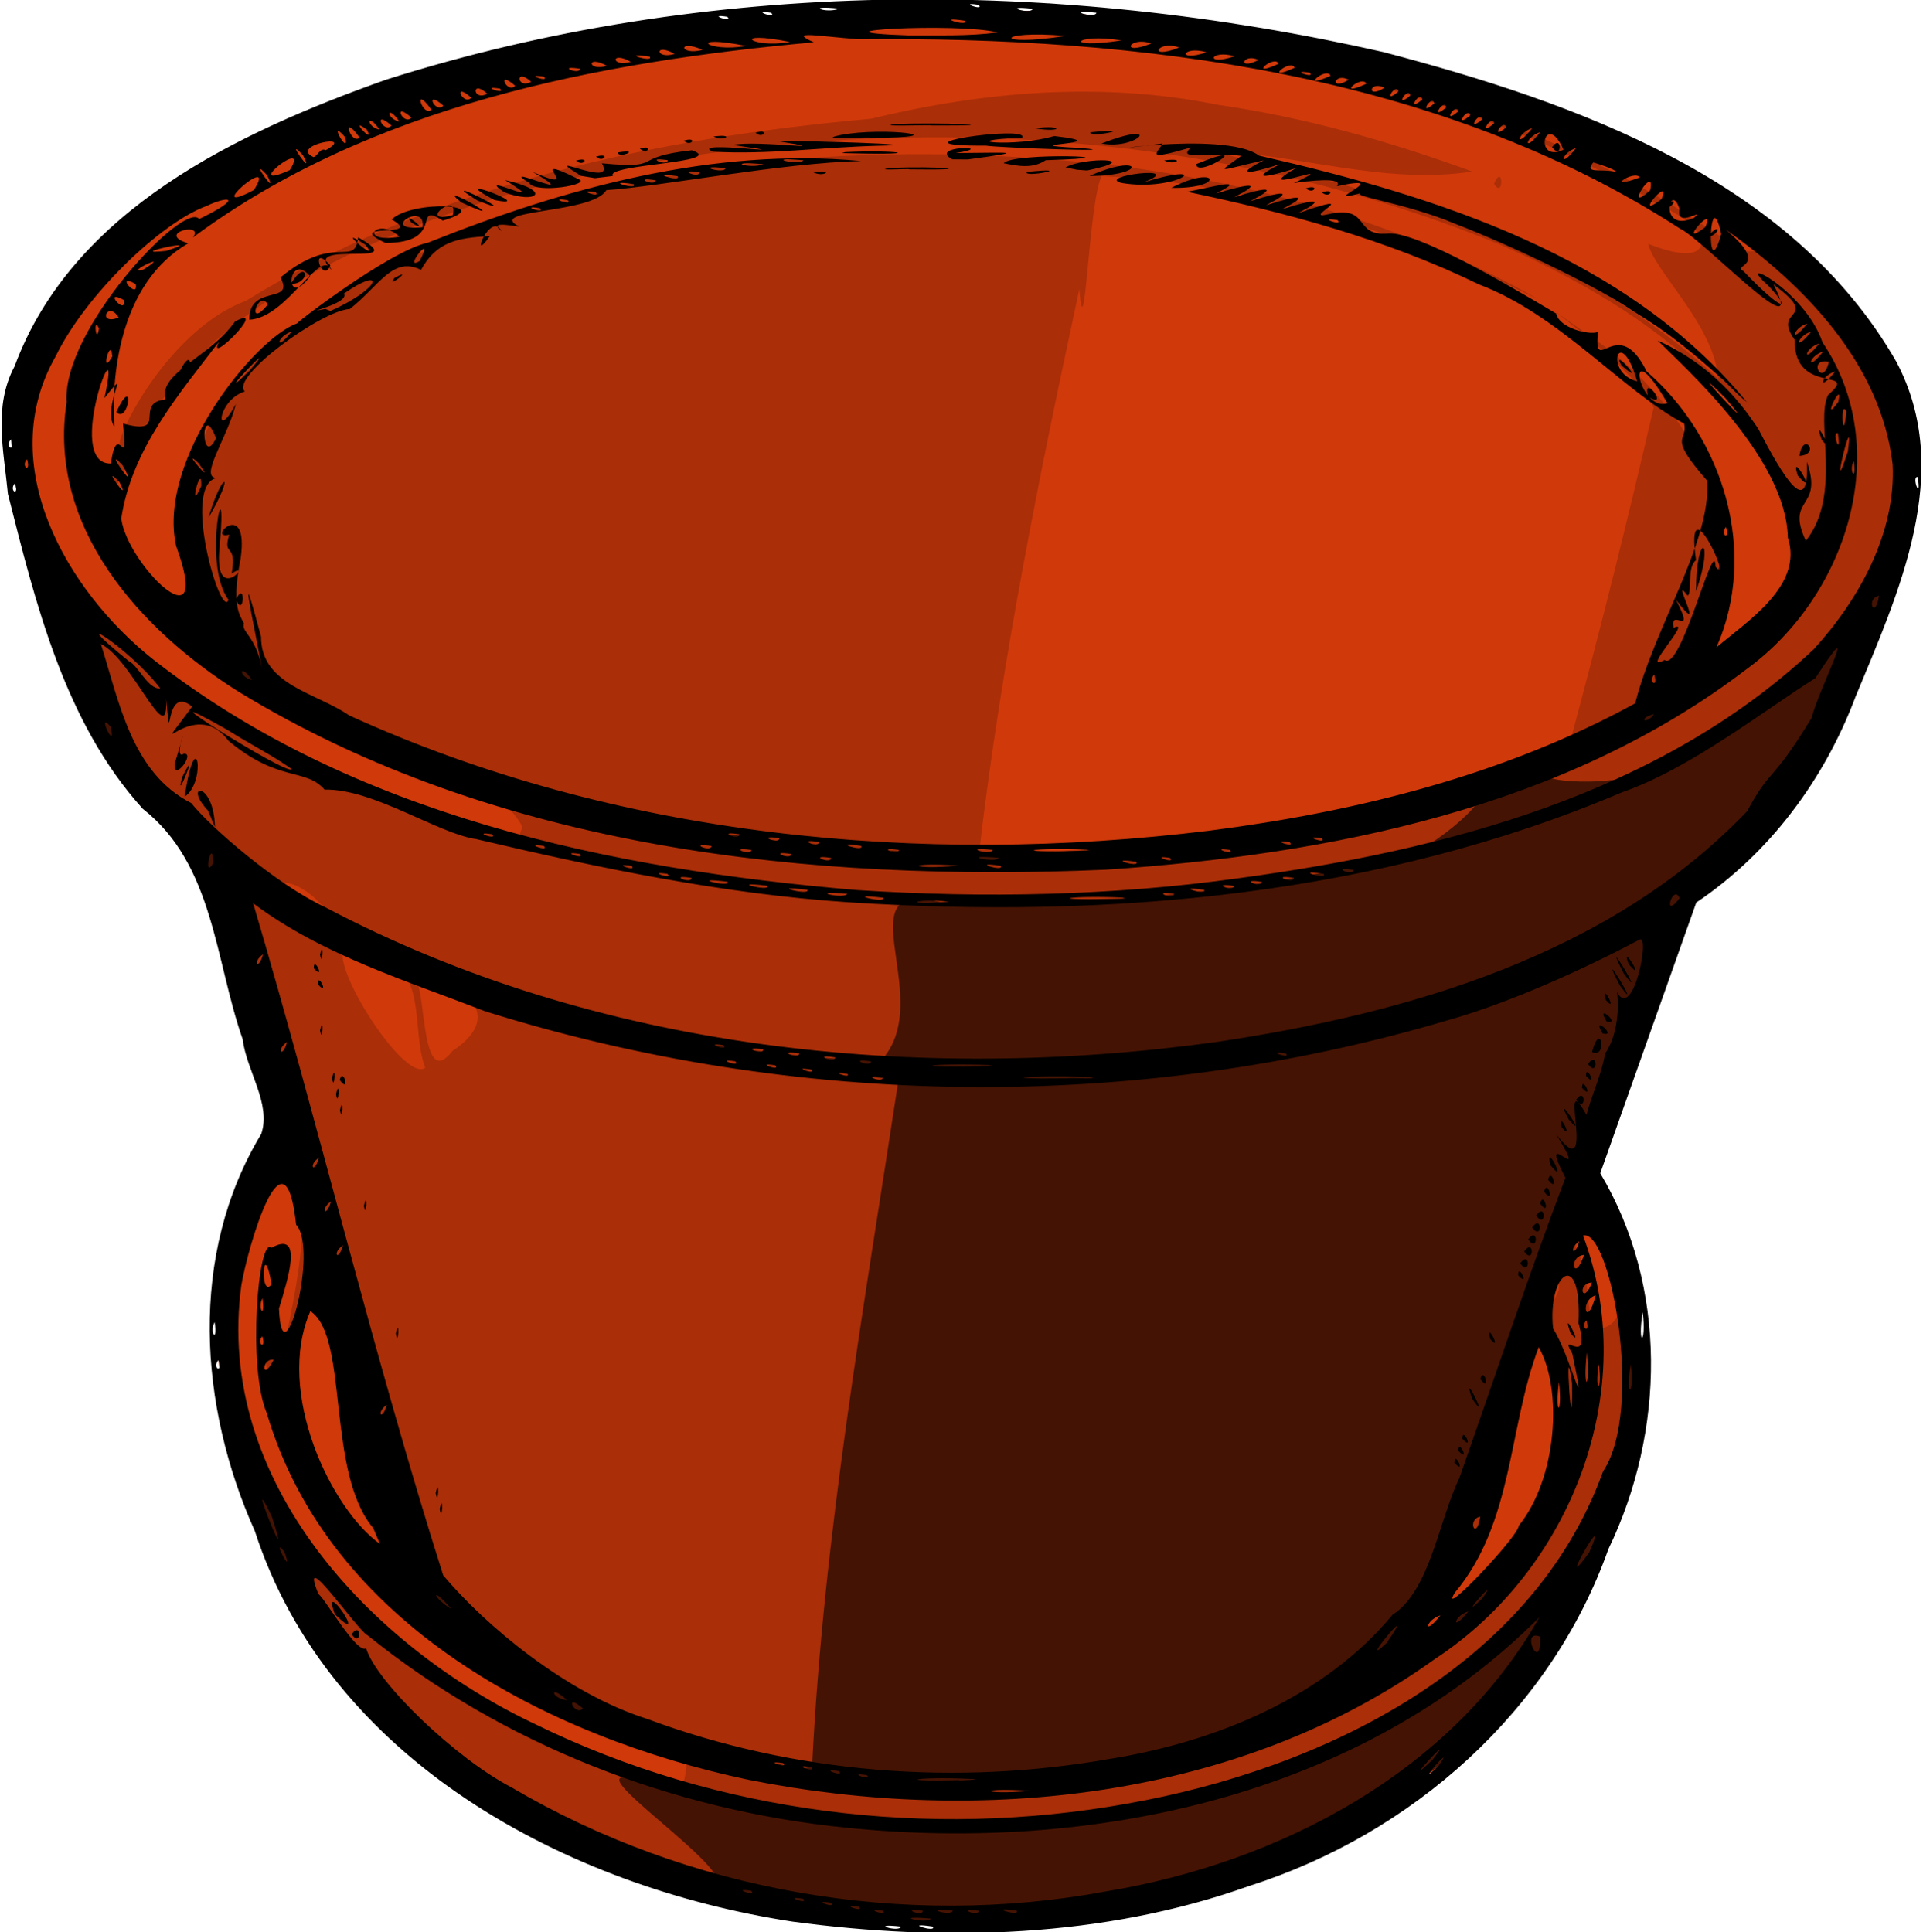
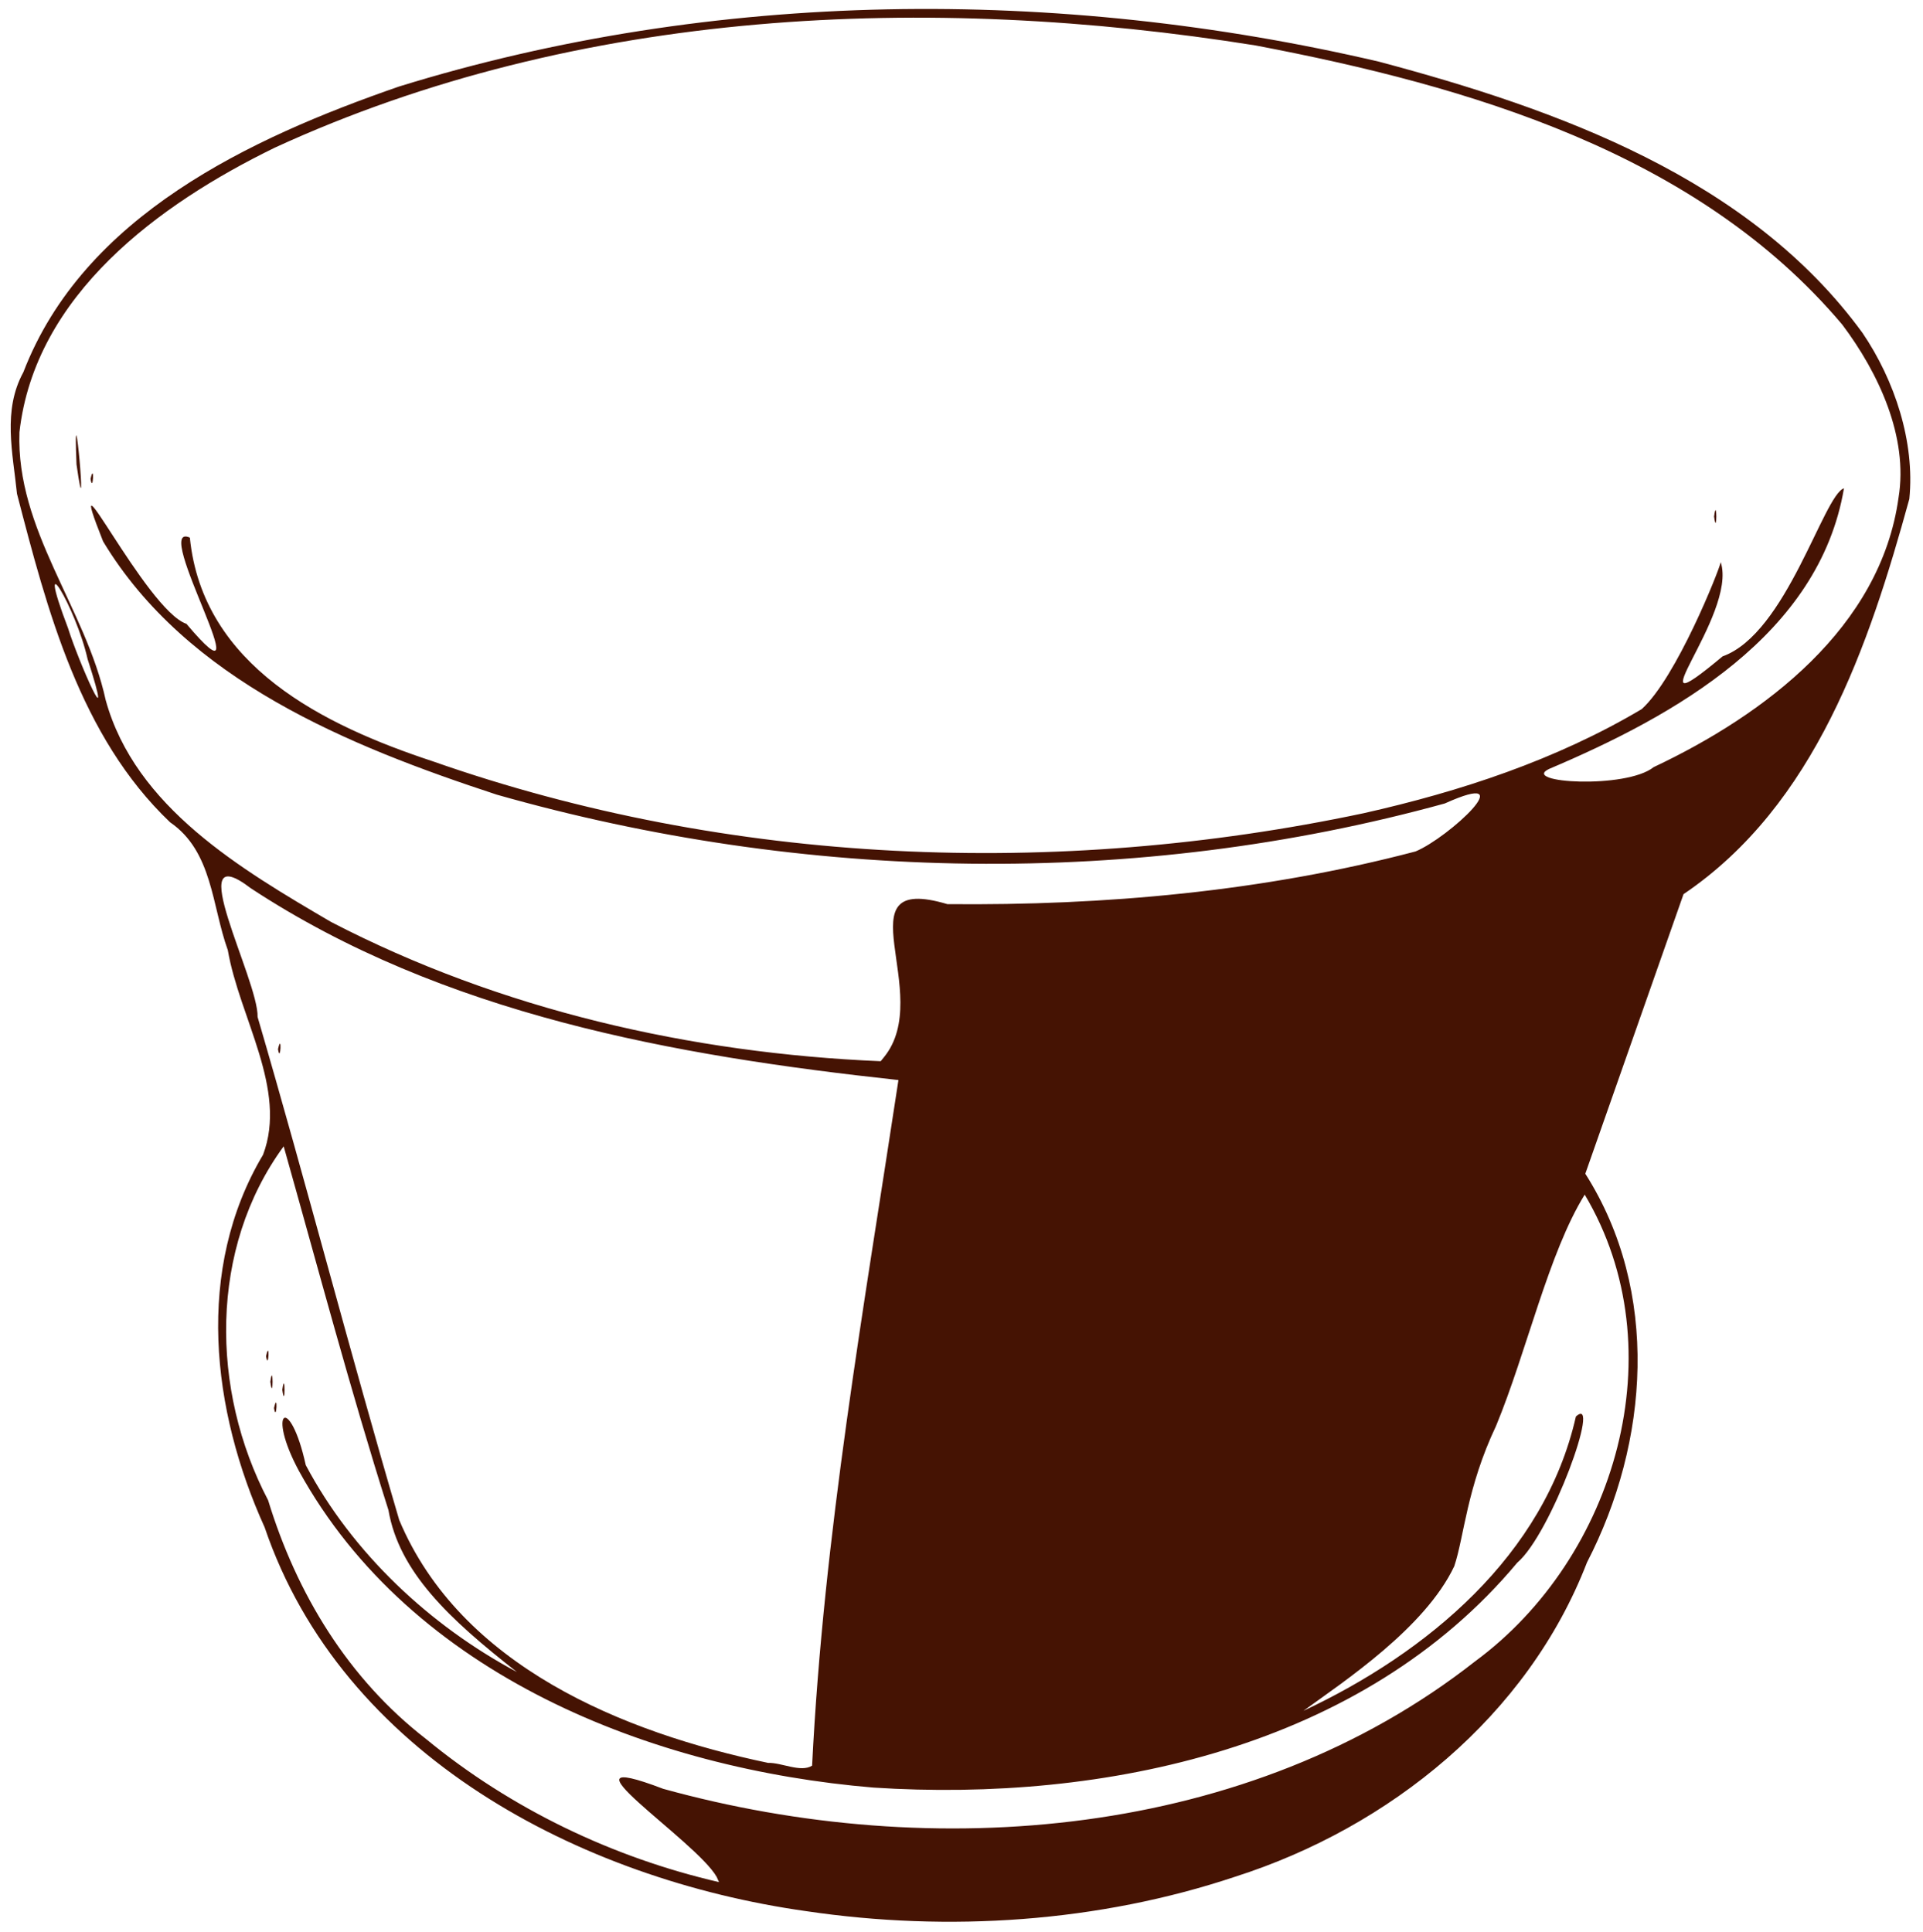
<svg xmlns="http://www.w3.org/2000/svg" viewBox="0 0 482.17 484.53">
-   <path d="M202.043 479.526c-57.787-8.1-118.61-41.125-137.14-99.846-13.996-29.959-14.588-66.165 3.343-94.682-3.134-24.364-12.54-47.933-18.581-71.896-15.51-13.891-28.03-30.774-33.78-51.107-10.151-26.265-21.46-58.309-2.927-83.754 29.939-41.15 81.827-57.087 129.37-67.542 69.32-12.688 141.84-11.599 210.17 6.307 42.497 12.209 87.768 29.62 114.69 66.593 7.99 11.684 13.142 26.86 11.687 40.912-10.138 35.707-22.297 75.164-54.02 97.685-6.918 7.23-7.474 18.955-11.82 28.003l-15.636 44.397c19.345 29.139 16.043 67.18.557 97.19-15.061 38.43-49.113 66.68-88.067 78.755-34.309 11.615-72.098 14.106-107.85 8.987z" fill="#d0390a" />
-   <path d="M202.043 479.526c-57.787-8.1-118.61-41.125-137.14-99.846-13.996-29.959-14.588-66.165 3.343-94.682-3.134-24.364-12.54-47.933-18.581-71.896-15.51-13.891-28.03-30.774-33.78-51.107-10.151-26.265-21.46-58.309-2.927-83.754 29.939-41.15 81.827-57.087 129.37-67.542 69.32-12.688 141.84-11.599 210.17 6.307 42.497 12.209 87.768 29.62 114.69 66.593 7.99 11.684 13.142 26.86 11.687 40.912-10.138 35.707-22.297 75.164-54.02 97.685-6.918 7.23-7.474 18.955-11.82 28.003l-15.636 44.397c19.345 29.139 16.043 67.18.557 97.19-15.061 38.43-49.113 66.68-88.067 78.755-34.309 11.615-72.098 14.106-107.85 8.987zm-30.151-39.064c-44.824-13.778-92.699-42.66-103.98-91.504-1.321-8.445-4.3-19.624 2.949-8.993 2.762-15.02 10.757-45.053-2.53-48.676-23.307 37.953-8.518 88.362 23.92 116.02 22.247 20.106 50.05 33.313 78.873 40.99.488-2.585 1.442-5.123.771-7.833zm163.73-16.49c-7.884 2.183-8.086 6.047 0 0zm14-8.248c23.547-15.78 48.294-41.574 40.936-72.497-.315-13.453-6.648-18.495-9.372-2.065-6.399 21.29-6.643 45.739-23.842 62.265-5.773 8.262-32.149 28.219-7.722 12.298zm-223.55.967c-15.188-8.39-35.638-37.619-33.39-45.918.216-8.84-9.085-43.825-15.292-51.597-9.657 23.05-5.062 50.448 13 68.099 9.654 11.182 24.997 24.531 35.682 29.415zm-37.371-52.584c1.014-4.551.643 3.854 0 0zm-1-6c1.014-4.551.643 3.854 0 0zm-.921-5.583c.75-5.529.75 5.528 0 0zm11.893 30.1c-10.127-18.542 8.13 19.668 0 0zm-28.142-32.35c-1.057-12.066-2.956-1.313.085 4.25l-.085-4.25zM404 332.01c11.053-9.312-15.605-48.573-8.525-17.581 4.365 3.641.438 23.353 8.525 17.58zm-13.17-8.455c.955-17.842-7.123 15.772 0 0zm2.625-9.588c-4.352-10.073 2.991 13.974 0 0zm-286.83-46.194c-3.683-9.563.9-26.093-12.908-27.56-21.132-14.93 6.375 32.364 12.908 27.56zm6.819-4.226c14.897-9.7-.002-18.916-9.076-17.637 2.44 3.741 1.35 27.71 9.076 17.637zm-23.82-30.04c-13.87-9.928 6.593 8.095 0 0zm-7-3.933c-7.907-12.158-22.065-9.577-3.515-.466.141-.234 3.593 2.703 3.515.466zm210.5-18.083c34.372-4.156 69.906-9.758 100.75-26.152 7.417-27.575 14.367-55.291 20.754-83.124-5.63-12.137-43.211-36.955-14.264-16.744 22.588 15.833 40.332 45.617 27.929 73.086-15.56 24.586 19.004-4.729 22.448-16.72-2.177-40.828-41.058-65.91-75.004-80.676-78.257-31.875-167.49-34.27-248.63-12.356-37.74 11.69-81.166 30.079-96.247 69.723-6.572 11.665-.587 22.748 9.001 30.823 5.323 6.208 21.832 21.326 9.895 3.708-14.203-30.435 8.055-63.106 34.134-78.313 58.481-34.869 129.85-40.747 196.3-33.172 36.711 4.776 73.197 14.985 105.44 33.447-34.054-16.704-71.588-29.142-109.41-30.864-3.22 6.147-4.223 45.896-5.583 28.348-10.001 46.365-19.436 93.027-25.011 140.18 15.7 2.065 31.791.153 47.5-1.193zm-162.12-4.11c-8.532-16.86-44.586-15.136-60.443-30.414-27.282-14.683-54.888-40.33-52.715-74.012 3.884 11.47 10.55 33.473 12.225 7.512 2.509-8.21 15.25-29 31.558-35.012 47.112-28.996 102.24-40.809 156.71-45.67 28.55-6.93 58.133-9.367 87.108-3.492 21.755 3.142 43.056 9.161 63.679 16.713-22.223 3.465-43.963-4.527-65.997-5.17 45.618 10.16 92.816 24.616 127.72 57.17-.982-13.383-15.984-26.94-17.597-33.883 17.779 7.23 16.88-3.89 2.601-9.717-28.08-18.234-60.596-27.802-92.817-35.644 40.612 7.076 80.091 22.916 113.53 47.183 18.829 1.364-21.998-18.208-28.104-21.994-71.097-33.46-152.36-41.503-229.89-33.39-54.784 7.186-113.25 20.695-153.83 60.795C4.472 87.423-1.394 120.1 14.986 143.475c25.89 37.773 71.21 55.43 113.77 66.974l1.365-.77.885-2.297zm243.62-161.32c2.37-5.486 2.428 4.151 0 0zm-63-32.095c-13.491-4.32 23.696 4.11 0 0zm-11.27-2.12c5.766-.767 2.446 1.428 0 0zm-7-1c5.766-.767 2.446 1.428 0 0zm-6.46-.948c3.682-1.134 1.838 1.741 0 0zm-264.64 109.95c-4.824-11.17 3.225 15.446 0 0z" fill="#aa2e08" />
  <path d="M202.123 479.256c-56.705-7.992-116.34-39.097-135.77-96.26-13.285-29.307-17.502-64.686-.39-93.43 6.19-16.399-5.932-34.35-8.839-51.296-4.03-11.15-3.812-24.756-14.478-32.069-22.599-21.525-30.802-53.195-38.389-82.384-1.044-10.289-3.653-20.868 1.597-30.47 15.101-39.24 56.857-58.706 94.14-71.631 79.197-24.508 165.27-25.059 245.75-6.255 44.773 11.93 92.953 29.202 121.25 68.015 8.093 11.91 13.18 27.382 11.75 41.644-10.113 36.74-23.567 76.753-56.62 99.109-8.21 23.367-16.418 46.735-24.626 70.102 18.754 29.483 16.025 67.315.424 97.47-14.884 38.519-49.476 66.43-88.175 78.806-34.337 11.47-71.9 13.947-107.62 8.648zm-22.398-8.542c-5.11-9.16-42.614-33.27-13.454-22.14 67.686 18.74 146.9 12.547 203.57-31.94 35.336-26.017 50.648-78.19 27.511-117.06-9.05 14.564-14.564 39.462-22.225 57.983-7.394 15.608-7.987 27.752-10.489 35.203-7.324 15.477-27.62 28.868-37.84 36.27 31.042-14.551 60.45-38.988 68.337-73.801 6.617-6.037-6.204 29.462-14.694 36.634-38.724 46.42-103.5 60.154-161.42 56.406-55.596-4.637-115.9-28.212-144.03-79.345-8.303-15.346-2.318-19.652 1.677-1.524 11.704 22.08 31.102 40.218 52.945 51.89-17.122-13.415-29.546-25.121-32.218-40.618-9.56-30.142-17.675-60.782-26.265-91.214-18.734 25.584-18.361 61.185-3.902 88.759 7.135 23.4 20.067 44.772 39.638 59.897 21.187 17.458 46.828 29.728 73.412 35.858l-.56-1.263zm-111.02-117.61c1.014-4.552.643 3.854 0 0zm2.079-4.583c.75-5.529.75 5.528 0 0zm-3-2c.75-5.529.75 5.528 0 0zm-1.079-6.417c1.014-4.552.643 3.854 0 0zm136.92 102.67c2.873-57.777 12.994-114.87 21.65-171.93-56.236-6.086-114.23-16.444-162.36-48.08-17.743-13.568 1.927 22.98 1.674 32.256 12.263 41.92 23.208 84.323 35.51 126.15 15.407 36.615 56.108 53.292 92.52 60.91 3.27-.124 8.185 2.49 11.004.692zm-133.92-179.67c1.014-4.552.643 3.854 0 0zm151.92 2.03c12.994-15.86-11.322-46.503 15.921-38.404 39.433.391 79.209-3.159 117.39-13.216 8.296-3.43 27.276-21.03 7.339-12.03-77.334 21.317-160.75 19.69-237.75-2.218-37.054-12.181-77.693-28.656-98.681-63.513-10.958-27.66 10.749 17.254 20.899 20.686 20.725 24.54-9.273-26.078.862-21.624 3.213 32.232 33.653 47.102 60.888 56.09 74.466 26.15 156.44 29.333 233.41 13.03 24.306-5.466 48.242-13.357 69.723-26.101 8.676-7.796 19.411-34.777 19.83-36.858 4.308 13.383-23.682 43.808.47 23.618 16.016-5.72 25.272-40.367 30.427-42.15-6.208 36.793-42.48 57.043-73.923 70.376-7.394 3.498 19.278 5.115 26.201-.443 27.845-13.14 56.89-34.98 61.402-67.55 2.517-15.242-5.014-31.33-14.112-43.428-36.365-43.133-93.675-59.82-147.12-70.006-81.96-13.073-169.59-9.44-245.91 25.642C39.88 51.185 8.742 73.924 4.875 108.39c-.87 24.483 16.576 43.98 21.636 67.208 7.436 26.854 33.902 42.352 56.49 55.595 42.43 22.019 90.263 32.938 137.82 34.928l.804-.985zm208.16-135.61c.75-5.529.75 5.528 0 0zm-410.6-13.062c-1.028-24.225 3.059 21.483 0 0zm3.516 3.646c1.015-4.552.644 3.854 0 0zm-.737 45.167c-2.92-12.995-13.572-30.57-4.902-7.74 2.6 8.318 12.068 29.935 4.902 7.74z" fill="#451303" />
-   <path d="M198.663 481.877c-56.598-8.664-116.11-40.424-134.76-97.92-14.065-31.391-16.674-69.334 1.598-99.594 2.57-7.565-3.715-15.892-4.656-23.76-6.981-19.873-7.23-43.809-25.037-57.774-19.612-21.676-26.844-51.362-33.828-78.974-1.025-10.803-3.727-21.903 1.675-31.996 14.522-39.235 56.086-58.727 93.131-71.876 80.512-25.591 168.16-25.562 250.14-6.915 48.306 12.7 102.27 31.83 128.54 77.604 14.676 27.618.57 57.922-10.23 84.097-7.798 20.704-21.502 39.18-39.914 51.56l-24.079 67.888c16.978 28.472 16.262 64.793 2.038 94.248-14.438 40.71-49.268 71.461-90.024 84.463-36.546 13.048-76.475 14.095-114.59 8.95zm27.25 1.261c-8.575-.972-.368 1.61 0 0zm7.981-.004c-8.222-1.24 1.163 1.717 0 0zm-.481-2.012c-10.932-.941-.637 1.53 0 0zm-12.062-1.977c-5.59-.864 1.72 1.714 0 0zm10.062.02c-6.223-.992-.078 1.73 0 0zm7.5-.027c-8.575-.972-.368 1.61 0 0zm6.5.027c-6.223-.992-.078 1.73 0 0zm9.481-.03c-8.222-1.24 1.163 1.716 0 0zm-39.543-.99c-5.59-.864 1.72 1.714 0 0zm-7-1c-5.59-.864 1.72 1.714 0 0zm69.015-2.852c43.222-7.146 86.523-29.74 108.64-68.76-44.797 44.958-112.26 59.103-173.76 52.802-43.593-4.355-85.966-20.745-120.09-48.259-2.534-1.164-17.584-23.257-12.309-10.342 1.71 1.196 9.61 15.135 11.94 13.594 2.574 8.49 22.444 27.596 36.372 34.838 44.518 26.212 98.482 35.568 149.22 26.128zm-189.2-64.47c2.555-3.587 2.555 3.588 0 0zm-4.21-5.042c-3.713-10.137 9.116 8.973 0 0zm117.4 71.359c-5.59-.864 1.72 1.714 0 0zm-13-2c-5.59-.864 1.72 1.714 0 0zm94.312-21.853c48.544-8.548 101.52-34.06 119.27-83.298 10.392-15.561 1.757-61.236-5.01-59.13 14.624 38.773-3.067 83.814-37.093 106.13-49.073 35.286-114.15 41.884-172.19 30.319-50.533-10.69-105.18-39.113-120.74-91.895-4.95-11.544-2.111-44.676 1.148-41.498 8.065-4.495 4.215 7.592 1.893 15.263.79 19.253 10.086-14.894 4.3-21.054-2.802-26.08-11.918 4.798-13.72 15.077-6.787 49.132 32.314 90.7 73.854 110.25 45.573 22.314 98.485 28.814 148.29 19.838zm-24.284-3.202c-14.097-.883-12.42 1.102 0 0zm-15.423-3.003c-12.35-.628-20.442.743-2.387.32-1.437.255 7.43-.247 2.387-.32zm-25.606-.942c-5.59-.863 1.72 1.714 0 0zm-7-1c-5.59-.863 1.72 1.714 0 0zm68.312-3.125c26.275-4.305 53.29-15.348 70.515-36.107 9.378-6.017 11.601-23.692 16.7-34.205 8.842-24.996 17.432-51.145 26.634-75.357-7.591-14.59 6.784 3.997-2.31-10.908 10.725 14.018-.077-18.406 7.585-4.865 1.402-5.283 3.73-9.971 4.674-15.414 3.939-5.665 3.233-14.55 2.927-15.413 4.049 7.437 8.38-14.351 5.73-13.122-12.738 6.761-32.25 15.832-48.64 20.377-78.07 23.034-163.23 21.964-240.88-2.423-19.946-7.743-41.02-14.194-58.124-27.06 16.552 55.97 30.013 112.92 47.645 168.51 10.54 12.537 30.767 29.566 51.15 36.024 36.976 13.764 77.623 16.845 116.39 9.957zm-168.42-62.62c1.015-4.552.644 3.854 0 0zm-1-4c1.015-4.552.644 3.854 0 0zm255.42-7.584c-.043-3.362 3.07 3.332 0 0zm1-3c-.043-3.362 3.07 3.332 0 0zm1-3c-.043-3.362 3.07 3.332 0 0zm2.455-10.086c-3.016-8.468 4.88 7.368 0 0zm2.045-4.914c.907-3.45 2.746 3.733 0 0zm2.46-10.067c-1.222-5.016 3.254 3.808 0 0zm-274.38-1.35c1.014-4.552.643 3.854 0 0zm281.42-14.58c-.044-3.363 3.07 3.331 0 0zm.5-3c2.554-3.588 2.554 3.587 0 0zm1-3c2.554-3.588 2.554 3.587 0 0zm1-3c2.554-3.588 2.554 3.587 0 0zm1-3c2.554-3.588 2.554 3.587 0 0zm1-3c2.554-3.588 2.554 3.587 0 0zm-293.92-2.417c1.014-4.551.643 3.854 0 0zm294.92-.583c.906-3.45 2.745 3.733 0 0zm1-3c.906-3.45 2.745 3.733 0 0zm1-3c.906-3.45 2.745 3.733 0 0zm.583-3.643c-1.574-6.497 4.691 5.896 0 0zm2.875-9.424c-1.221-5.015 3.255 3.809 0 0zm1.753-1.965c-4.658-8.633 5.49 6.1 0 0zm-308.13-2.385c1.015-4.551.644 3.854 0 0zm309.92-2.583c2.555-3.588 2.555 3.587 0 0zm-310.92-1.417c1.015-4.551.644 3.854 0 0zm312.42-1.583c-.043-3.363 3.07 3.331 0 0zm-313.42-2.417c1.015-4.551.644 3.854 0 0zm1.921.417c.907-3.45 2.746 3.733 0 0zm312.5-1c-.043-3.363 3.07 3.331 0 0zm.5-3c2.555-3.588 2.555 3.587 0 0zm1-3c2.27-8.327 3.94 1.871 0 0zm-318.92-5.417c1.015-4.551.644 3.854 0 0zm321.59.75c-3.07-5.001 3.959 1.02 0 0zm1-3c-3.07-5.001 3.959 1.02 0 0zm-.207-5.4c-1.222-5.015 3.255 3.809 0 0zm3.485-3.679c-6.337-12.351 6.501 8.927 0 0zm-326.45-.26c-.043-3.363 3.07 3.331 0 0zm327.44-2.746c-6.337-12.35 6.501 8.927 0 0zm-328.44-1.25c-.043-3.362 3.07 3.331 0 0zm329.7-1.045c-2.288-6.046 4.783 5.568 0 0zm-328.12-2.372c1.015-4.551.643 3.854 0 0zm280.42 203.42c5.116-7.152-7.462 7.273 0 0zm-157.31.317c-5.59-.863 1.72 1.715 0 0zm155.81-1.817c7.062-8.89-9.41 9.027 0 0zm-162.81.817c-5.59-.863 1.72 1.715 0 0zm-50.188-13.71c-4.95-4.332-2.046 2.183 0 0zm-4-2.071c-4.512-4.241-4.125-.444 0 0zm205.52-14.353c8.719-12.607-8.241 7.781 0 0zm38.49-1.578c-5.263-2.155.337 9.727 0 0zm-25.005-5.349c-3.797 1.163-4.403 5.598 0 0zm7-1c-3.797 1.163-4.403 5.598 0 0zm-255-.6c-5.25-6.139-4.805-2.819 0 0zm258.5-2.655c5.116-7.152-7.462 7.273 0 0zm9.118-18.186c9.566-11.818 11.117-34.041 5.025-44.814-7.714 20.365-6.292 43.973-21.066 61.614-4.341 7.184 16.066-14.192 16.04-16.8zm17.698 6.652c6.068-13.88-9.282 12.866 0 0zM71.3 389.14c-3.644-4.577 2.714 7.378 0 0zm22.285-5.939c-11.861-14.03-6.032-47.957-15.761-54.406-8.915 20.405 5.307 49.751 17.435 58.371l-1.675-3.965zm-25.407-2.886c-7.619-15.702 5.975 18.478 0 0zm302.97 0c-3.488.727-.972 6.452 0 0zm19.754-33.75c-1.177 8.477.955 8.727 0 0zm-293.92 5.723c-2.83 1.933-1.188 4.35 0 0zm297.19-5.473c-2.132-14.972.265 19.565 0 0zm14.713-4.768c-1.442 8.725 1.002 8.41 0 0zm-14.652-2.632c-3.684-6.269 4.85 4.056 1.564-7.6.887-18.987-7.833-12.796-6.376 1.35 4.147 6.357 8.92 25.82 4.812 6.25zm-.44-5.139c-2.622-7.32 3.685 4.685 0 0zm4.106 4.789c-1.143 9.825.93 10.03 0 0zm2.988 3c-1.218 7.12.985 7.433 0 0zm-346.11-.98c-1.742 1.838 1.134 3.682 0 0zm13.862-.12c-3.255-.41-2.99 5.96 0 0zm-2.862-5.88c-1.741 1.838 1.134 3.682 0 0zm346.11-6.038c-1.441 8.725 1.003 8.41 0 0zm-358.06 2.499c-1.428 2.445.767 5.765 0 0zm343.95-.46c-1.741 1.837 1.134 3.681 0 0zm-331.95-5.54c-1.428 2.445.767 5.765 0 0zm334.28-.731c-4.232 1.282-2.262 8.838 0 0zm-.933-3.194c-3.887.127-2.306 5.99 0 0zm-331.07.444c-2.21-12.736-3.05 4.057 0 0zm329.07-7.37c-4.185.383-2.425 7.438 0 0zm-311.19-2.407c-2.83 1.933-1.188 4.35 0 0zm310-1c-2.83 1.933-1.188 4.35 0 0zm-313-10c-2.83 1.933-1.188 4.35 0 0zm-3-11c-2.83 1.933-1.188 4.35 0 0zm141.44-20.13c-6.223-.992-.077 1.73 0 0zm51.451-.083c-14.329-.581-25.449.59-4.965.329.183-.189 9.5.318 4.965-.329zm-60.513-.938c-5.59-.863 1.72 1.715 0 0zm-9-1c-5.59-.863 1.72 1.715 0 0zm-9-1c-5.59-.863 1.72 1.715 0 0zm53.562-.06c-13.892-.614-22.127.733-2.343.314l3.264-.073-.92-.24zm-63.562-.94c-5.59-.863 1.72 1.715 0 0zm34.062.021c-6.223-.992-.077 1.73 0 0zm-9-1c-6.223-.992-.077 1.73 0 0zm95.75-3.891c47.948-7.169 98.547-21.83 132.93-57.877 6.173-11.437 5.736-6.311 16.123-23.341 1.955-7.635 12.995-28.548.956-9.988-12.315 7.676-31.244 22.655-48.499 28.628-60.798 25.902-128.52 31.821-193.93 27.574-31.595-2.11-62.568-8.597-93.309-15.834-9.655-1.38-25.92-12.71-38.078-12.42-4.779-5.514-11.553-1.74-24.074-12.237-8.85-11.893-21.034 7.61-9.124-8.572-7.29-6.112-4.945 13.12-6.54-1.94.766 13.651-8.428-9.957-16.332-13.76 4.54 14.305 7.688 32.287 22.652 39.883 4.73 5.929 21.2 20.348 33.685 26.17 67.935 35.844 148.17 44.174 223.54 33.713zm-253.01-57.986c-6.522-6.905 1.449-7.675 1.728 4.156l-1.728-4.156zm-5.873-3.488c2.897-19.38 5.651-3.753 0 0zm-.584-4.973c4.81-9.618-2.255 8.015 0 0zm-1.904-3.347c4.653-14.966-.761-.314 2.218-2.435 3.164-.454-2.67 7.38-2.218 2.435zm156.62 72.685c-6.223-.992-.078 1.73 0 0zm121.94-.02c-5.59-.864 1.72 1.714 0 0zm-250.38-2.844c-2.83 1.933-1.188 4.35 0 0zm119.44 1.864c-6.223-.992-.078 1.73 0 0zm-10.062-1.02c-5.59-.864 1.72 1.714 0 0zm-115.39-22.84c-2.83 1.932-1.188 4.349 0 0zm171.97-13.2c-9.796-.925-11.456 1.103 0 0zm183.22-.89c-1.754-3.79-4.45 5.884 0 0zm-199.76-.086c-10.762-1.325 1.068 1.674 0 0zm60.012-.035c-12.997-.622-20.7.742-2.192.318l3.053-.074-.861-.244zm-69-.963c-10.932-.942-.637 1.53 0 0zm98.25-3.904c51.428-6.969 105.32-20.932 144.09-57.39 11.428-12.49 20.674-29.285 19.81-46.383-2.964-25.187-22.04-44.924-41.896-58.898 11.527 9.594 1.379 8.69 4.492 10.441 10.332 10.803 12.05 9.771 6.19 3.623-9.164-8.124 9.204 1.109 13.608 14.216 18.156 26.939 5.944 63.745-18.921 81.898-45.628 34.935-104.54 46.579-160.72 50.365-74.311 3.209-152.84-5.156-217.49-44.63-24.654-15.448-47.956-41.28-43.118-72.592-1.28-18.088 29.512-50.72 33.232-45.942 11.464-5.574 7.35-5.909 1.81-3.256-11.575 4.275-30.325 22.341-37.785 37.677-15.518 27.14 2.641 58.735 24.504 76.062 49.859 39.052 114.52 52.563 176.37 57.79 31.878 2.056 64.16 1.447 95.825-2.983zm-16.25 3.947c-6.223-.992-.078 1.73 0 0zm-92.012-1.045c-10.762-1.325 1.068 1.674 0 0zm99.493.015c-8.222-1.24 1.163 1.716 0 0zm-109.49-1.015c-10.762-1.325 1.068 1.674 0 0zm117.01.045c-6.223-.992-.078 1.73 0 0zm-127.01-1.06c-10.762-1.325 1.068 1.674 0 0zm134.01.045c-6.223-.992-.078 1.73 0 0zm-143-1c-6.223-.992-.078 1.73 0 0zm151 0c-6.223-.992-.078 1.73 0 0zm-157.06-1.02c-5.59-.864 1.72 1.714 0 0zm164.54-.01c-8.222-1.24 1.163 1.716 0 0zm7.519-.97c-6.223-.992-.078 1.73 0 0zm-285.9-1.805c-.255-7.11-2.824 4.917 0 0zm104.84.784c-5.59-.863 1.72 1.715 0 0zm82.029-.055c-14.097-.882-12.42 1.102 0 0zm10.514.045c-8.222-1.24 1.163 1.717 0 0zm34-1c-8.222-1.24 1.163 1.717 0 0zm-76.481-.969c-6.223-.992-.078 1.73 0 0zm42-.043c-10.932-.942-.637 1.53 0 0zm42.938.022c-5.59-.863 1.72 1.715 0 0zm-148-1c-5.59-.863 1.72 1.715 0 0zm53.062.021c-6.223-.992-.078 1.73 0 0zm-10-1c-6.223-.992-.078 1.73 0 0zm37 0c-6.223-.992-.078 1.73 0 0zm23.5-.027c-8.575-.973-.368 1.61 0 0zm23.5-.053c-12.997-.622-20.7.742-2.192.318l3.053-.074-.861-.244zm35.938.06c-5.59-.864 1.72 1.714 0 0zm-172-1c-5.59-.864 1.72 1.714 0 0zm42.062.02c-6.223-.992-.078 1.73 0 0zm37.481-.03c-8.222-1.24 1.163 1.716 0 0zm-10.481-.97c-6.223-.992-.078 1.73 0 0zm97.847-2.853c36.944-4.734 73.891-13.956 106.74-31.923 4.904-19.323 18.994-40.247 18.082-55.801-10.206-11.615-4.827-9.636-5.789-14.342-15.592-8.314-31.348-27.37-51.53-34.935-23.068-11.245-48.077-17.958-73.104-23.21 5.826-1.075 15.942-3.87 7.288.402 8.283-2.49 12.172-2.934 4.51.956 8.339-2.64 11.29-2.708 4 1 8.339-2.64 11.29-2.708 4 1 8.339-2.64 11.29-2.708 4 1 8.339-2.64 11.29-2.708 4 1 17.48-6.01.86 1.641 7.236.341 11.389-2.593 6.186 5.573 15.49 4.756 7.349-.361 29.535 12.637 42.017 20.087.773 3.653 8.295 5.49 10.473 4.61-1.145 11.824 4.877-5.03 12.198 9.901 19.34 16.752 28.015 45.307 17.52 69.183 7.818-6.63 21.802-15.482 17.886-27.52-.416-20.036-25.921-42.67-32.618-49.404 15.987 7.151 23.33 19.534 25.17 22.063 6.376 12.367 12.875 22.891 12.214 8.353 4.255 12.075-5.486 8.634-.252 19.796 9.241-11.62 2.222-30.131 5.607-36.592 8.18-7.081-8.658.402-8.408-13.81-5.932-8.255 7.06-4.685-5.33-13.894 9.013 17.194-17.546-11.283-23.519-14.051-60.605-39.112-135.37-48.114-206.06-47.45-9.202-.651-17.967-2.291-11.026.783-54.336 4.91-111.15 15.945-155.69 48.953 3.11-4.095-9.598-1.044-1.177 1.46-17.468 10.117-19.33 33.985-18.52 46.033-3.322-5.243 4.914-16.457-2.479-7.23 4.991-22.62-10.517 16.751 1.631 16.428 1.563-11.708 4.354 3.455 3.016-10.03 11.773 3.254 2.416-5.189 10.643-6.041-1.788-6.687 10.996-10.491 17.477-19.581 8.814-4.62-7.496 11.746-4.034 5.088-10.07 13.2-21.863 26.887-24.52 44.32 1.379 11.435 23.31 33.014 13.75 6.917-4.856-21.671 19.745-52.187 30.414-55.85-1.428.717 23.023-18.196 32.742-20.212 34.22-13.672 71.508-23.96 108.62-20.476-19.826.449-50.365 6.402-63.887 7.305-3.412 5.852-29.377 4.773-22.367 8.863 2.515 1.021-8.198-1.83-3.94 1.391-2.768-5.21-8.293 8.905-2.92 1.28-8.297.395-13.435 1.51-17.255 8.463-7.1-3.519-10.419 3.94-17.852 9.812-6.989.273-30.202 17.177-26.317 20.675-7.03 2.186-7.609 13.107-2.252 3.136-2.08 8.536-9.596 18.858-4.59 18.514-9.32 1.318.929 36.03 2.741 30.582-6.815-9.131-.076-36.93-2.223-13.341-1.628 15.427 8.774 2.973 3.021 6.759 1.371-8.152-2.349-3.806-.616-9.75-5.921 1.498 4.978-9.56 2.875 5.903-2.32 11.688-.363 14.082.814 16.347-.752 2.262 2.914 2.993 4.548 11.286-2.39-12.56-6.218-30.24-.26-7.95-.046 12.166 13.985 14.094 22.09 19.744 66.95 30.543 143.22 37.817 215.72 28.904zm-244.1-57.97c2.53-5.208 2.038 5.02 0 0zm-6.887-20.5c3.476-11.95 6.988-11.974 0 0zm398.49-10.582c-2.291-7.143 5.522 6.323 0 0zm.424-4.919c.895-6.382 5.47-.387 0 0zm5.592-4.038c-2.622-7.32 3.684 4.684 0 0zm-427.61-6.96c4.704-10.125 3.154 3.192 0 0zm403.05-7.946c-8.762-7.769-13.876-11.977-22.529-17.221-7.79-5.53-30.223-16.444-44.789-22.03-12.062-5.106-26.55-7.029-23.594-7.724-11.997 3.23 9.414-5.023-6.075-1.712 1.846-2.453-7.723-1.282-10.816-.789 13.753-6.48-12.284 3.76.453-3.71-8.34 2.641-11.29 2.71-4-1-8.34 2.641-11.29 2.71-4-1-11.412 2.57-12.208 3.627-5.617-1.122-8.744-1.08-16.272 1.27-12.636-2.097-11.874 3.421-8.484 1.56-7.116-1.013-25.21 3.432 15.259-3.667 24.17 3.044 44.516 10.202 92.323 25.218 122.34 61.82-2.09-1.639-3.9-3.592-5.79-5.446zm-387.05-2.43c2.919-6.086 3.529.083 0 0zm17.325-12.78c-.057-9.12 11.572-3.683 7.816-10.593 13.776-11.41 18.561-2.228 19.484-10.068 14.37 8.144-14.98.175-6.624 8.203-2.829-5.952-11.155 12.058-20.676 12.458zm4.676-3.818c-2.43-4.184-5.603 6.747 0 0zm10.59-7.108c-5.806-6.583-6.585 9.03 0 0zm-4.854 1.986c3.985-6.816 5.374-.105 0 0zm9.93-4.688c-5.31-5.877-2.041 4.931 0 0zm8.775-5.182c-8.901-5.829 4.374 5.412 0 0zm7.292 8.344c5.37-2.98-2.436 3.073 0 0zm-2.283-8.796c-11.18-5.32 10.245-1 1.581-5.876 5.175-5.007 26.755-3.859 12.827.287-7.897-5.016 1.019 5.632-14.408 5.59zm3.55-1.545c-5.79-5.382-10.81 1.812 0 0zm5.797-2.389c.847-6.811-11.497 1.164 0 0zm-2.797-1.146c-2.864-3.617 5.559 3.275 0 0zm10.345-1.867c1.68-6.434-9.317 2.379 0 0zm2.155-3.216c-7.723-6.068 15.218 7.059 0 0zm4.027-.48c-12.284-7.598 13.798 5.497 0 0zm4.223-.127c-13.57-7.3 11.888 2.361 0 0zm2.472-1.945c-7.983-5.52 12.973 4.795.245-3.04 12.203 2.762 7.809 6.117-.245 3.04zm205.05.03c3.682-1.134 1.837 1.742 0 0zm-198.77-2.37c-8.542-5.336 14.756 5.378.891-2.75 14.164 6.26-3.36-5.568 11.43 1.783 3.708 1.373-10.807 3.79-12.321.968zm161 1.256c11.847-6.149 13.89.277 0 0zm33.771.114c3.682-1.134 1.837 1.742 0 0zm-46.27-1.354c-6.536-1.733 16.844-4.55 5.666-.191 18.619-5.605 8.291 2.582-5.667.19zm-135.5-1.778c-11.429-7.002 9.192 3.563 5.25-3.146 16.066 1.526 6.537-1.525 22.567-3.268 9.137 3.16-21.857 3.483-19.818 6.452l-4.481.542-3.519-.58zm21.75-3.926c-6.223-.992-.078 1.73 0 0zm105.74 3.962c13.242-5.925 14.986-.065 0 0zm-69.257-.955c5.766-.768 2.446 1.428 0 0zm53.533-.062c13.288-1.35-.995 1.636 0 0zm-34.51-.98c12.61-.6 23.741.592 5.104.33-.037-.247-9.112.411-5.104-.33zm44.25-.17c4.753-2.655 20.153-2.283 5.42.784l-2.571-.182-2.849-.602zm-15.5-1.028c2.059-2.885 37.138-1.539 10.542-.773-3.242 2.163-6.709 1.543-10.542.773zm48.25.219c15.95-6.527.06 3.83 0 0zm-155.48-.881c3.682-1.134 1.837 1.742 0 0zm94.286-.324c-6.27-3.59 12.201-3.347.92-1.574 13.935-.092 18.423-.5 3.024 1.602l-3.944-.028zm53.174.272c5.766-.767 2.446 1.428 0 0zm-142.46-.948c3.682-1.134 1.837 1.742 0 0zm5.48-1.058c6.222-.992.077 1.73 0 0zm23.75-.189c-6.416-3.025 26.169 1.43 5-1.696 6.235-1.245 28.049 1.826 11.11-.987 3.966-.15 41.775.9 25.063 1.21-13.725.365-27.454 2.27-41.173 1.473zm33.25.109c12.997-.622 20.7.742 2.192.318l-3.053-.075.86-.243zm-51.48-.862c3.682-1.134 1.838 1.742 0 0zm86.73-.764c-26.531.178 11.17-5.28 9.139-2-18.47.824-1.626 2.525 8.014-.408 17.858 2.077-13.293 2.013 6.57 3.009 13.315 1.11-20.425-.05-23.723-.6zm29-.538c16.118-6.179 8.9 1.766 0 0zm-104.73-.698c3.681-1.134 1.837 1.742 0 0zm7.46-1.052c5.765-.767 2.445 1.428 0 0zm31.769-.35c11.199-2.206 30.72.618 7.688.697.033-.383-14.675.766-7.688-.697zm-21.23-.598c3.682-1.134 1.838 1.742 0 0zm83.994-.113c13.288-1.35-.996 1.636 0 0zm-14.014-1c7.433-.985 7.12 1.219 0 0zm-34.948-1.029c10.356-.548 31.36.42 9.198.33.211-.216-14.743.34-9.198-.33zm98.886 180.06c-5.59-.863 1.719 1.714 0 0zm-127.94-.98c-6.223-.991-.078 1.731 0 0zm135.94-.02c-5.59-.863 1.719 1.714 0 0zm-208-1c-5.59-.863 1.719 1.714 0 0zm62.062.02c-6.223-.991-.078 1.731 0 0zM73.18 192.877c-5.575-3.933-9.994-5.925-16.117-9.832-26.25-14.743 15.429 11.917 16.117 9.832zm-45.4-10.6c-3.89-4.599 1.535 6.93 0 0zm386.93-3.207c-4.35 1.188-1.933 2.83 0 0zm-374.53-6.46c-8.182-10.631-25.03-20.704-7.899-6.838 2.416 1.118 4.871 7.191 7.899 6.838zm374.6-3.457c-1.742 1.837 1.134 3.681 0 0zm-351.6 1.351c-3.238-4.632-3.522-.783 0 0zm354.18-5.009c4.222 3.156 12.583-32.071 12.802-23.363 4.657 5.405-7.785-22.041-4.905-1.653-2.351 1.715-.901 7.955-2.08 8.903-4.776-6.165 5.282 11.795-2.962 1 5.208 10.129-1.693 1.586-.57 7.059 5.087-2.562-8.732 11.734-2.285 8.054zm7.887-17.214c.073-15.453 4.813-13.529 0 0zm45.9 1.1c-3.489.728-.972 6.453 0 0zm-38.366-17.228c-1.741 1.837 1.134 3.681 0 0zm-429-11c-1.741 1.837 1.134 3.681 0 0zm46.686.728c.163-6.614-3.548 7.917 0 0zm-20.494-.954c-5.233-5.626 3.393 6.584 0 0zm450.87-1.295c-1.735-.323 1.05 6.682 0 0zm-450.07-2.91c-5.608-6.017 4.808 8.663 0 0zm434.05-1.111c-1.428 2.445.768 5.765 0 0zm-415.08.495c-5-4.58 5.2 7.185 0 0zm413.59-2.878c1.795-13.12-5.07 15.593 0 0zM6.773 115.15c-1.741 1.837 1.134 3.681 0 0zm-4-5c-1.741 1.837 1.134 3.681 0 0zm51.395-.27c-3.933-10.127-3.828 8.007 0 0zm406.66-1.251c-1.735-.324 1.05 6.682 0 0zm2.132-5.394c-1.652-3.691-.862 9.327 0 0zm-30.294-3.356c-13.147-13.177 11.061 13.034 0 0zm28.267.916c1.451-6.442-4.735 6.496 0 0zm-42.841.31c-11.209-19.209-7.3 2.55 0 0zm-4.861-1.648c-1.596-6.289 5.738 3.54 0 0zm-2.74-3.828c-4.393-15.012-8.613-2.18 0 0zm-3.92-3.983c-2.926-5.115 7.003 6.09 0 0zm-343.9 1.233c8.95-10.647-11.3 10.79 0 0zm397.5.255c-3.798 1.163-4.404 5.598 0 0zm-1.6-2.417c-5.57-1.069-1.51 6.804 0 0zm-430.41-1.34c-.399-5.484-3.191 5.632 0 0zm429-1.245c-3.798 1.163-4.404 5.598 0 0zm-1-2c-3.798 1.163-4.404 5.598 0 0zm-383-3c-3.798 1.163-4.404 5.598 0 0zm381 0c-3.798 1.163-4.404 5.598 0 0zM24.83 82.42c-1.493-3.65-.753 4.495 0 0zm428.33-1.29c-3.798 1.164-4.404 5.6 0 0zm-423.4-1.504c-2.801-4.527-5.452 2.134 0 0zm53.097-1.652C96.1 72.08 96.5 66.485 86.236 73.619c1.626 2.568-11.896 5.272-4.654 3.852l1.276.504zM31.03 75.22c-5.525-3.024.797 4.216 0 0zm3-4c-5.525-3.024.797 4.216 0 0zm1.879-3.594c7.918-4.97-5.15 1.114 0 0zm69.32-2.166c4.21-8.114-4.613 2.752 0 0zm-63.526-2.548c11.445-3.723-11.621 1.277 0 0zm389.88-4.244c-3.044-13.898-3.889 14.116 0 0zm-3.42.953c2.658-4.045 3.945-1.483 0 0zm-.568-2.67c2.846-6.594-7.744 5.85 0 0zm-2.836-2.325c3.076-2.81-4.69 2.923-3.64-2.209-2.33-7.39-5.555 6.248 3.64 2.209zm-7.595-2.005c2.657-4.045 3.944-1.483 0 0zm-81.812 2.572c-5.59-.864 1.72 1.714 0 0zm-200-3c-5.59-.864 1.72 1.714 0 0zm281.24-2.241c2.846-6.595-7.744 5.848 0 0zm-274.24.24c-5.59-.863 1.72 1.715 0 0zm-78.678-2.55c6.36-10.059-13.735 7.272 0 0zm350.09.062c1.52-7.158-7.124 6.53 0 0zm-264.41.489c-5.59-.864 1.72 1.714 0 0zm261.8-3.69c-1.26-2.082-9.476 3.445 0 0zm-252.25 1.68c-8.223-1.24 1.163 1.716 0 0zM66.97 43.922c-5.233-5.627 3.392 6.584 0 0zm97.454 1.292c-6.223-.992-.078 1.73 0 0zm-91.741-2.572c5.474-8.834-12.885 5.814 0 0zm97.222 1.542c-8.223-1.24 1.163 1.716 0 0zm235.4-1.057c-1.1-1.558-16.041-4.992-5.572-2.688-2.917 3.358 1.544 1.735 5.572 2.688zm-229.88.087c-6.223-.992-.078 1.73 0 0zm6.5-1.027c-8.575-.973-.368 1.61 0 0zm9.514-1.014c-10.39-.914-3.239 1.358 0 0zm-115.46-2.24c-5.233-5.627 3.392 6.584 0 0zm125.45 1.249c-10.932-.942-.637 1.53 0 0zm-119.74-2.53c7.934-4.415-9.439-1.195-3.062 1.751 1.09-.355 1.638-2.428 3.062-1.75zm313.49-.51c-3.798 1.163-4.404 5.599 0 0zm-3.13.402c-4.677-10.39-7.757 3.645 0 0zm-2.87-.657c2.554-3.587 2.554 3.588 0 0zm-302.64-2.5c-4.764-5.374 1.278 5.336 0 0zm299.64-1.245c-3.798 1.163-4.404 5.599 0 0zm-296 1.368c-4.804-6.682-2.25 1.992 0 0zm294-2.368c-3.798 1.163-4.404 5.599 0 0zm-292.21.346c-5.06-3.723 2.358 4.316 0 0zm3.21.022c-3.238-4.632-3.522-.783 0 0zm282.49-.611c-.746-2.34-4.232 3.667 0 0zm-279.49-.41c-4.95-4.333-2.046 2.183 0 0zm276.49-.596c-.746-2.339-4.232 3.667 0 0zm-274.49-.39c-3.238-4.632-3.522-.783 0 0zm271.49-.61c-.746-2.34-4.232 3.666 0 0zm-268.49-.4c-4.95-4.333-2.046 2.182 0 0zm265.49-.596c-.746-2.34-4.232 3.667 0 0zm-3-1c-.746-2.34-4.232 3.667 0 0zm-257.49-.39c-4.803-6.682-2.25 1.992 0 0zm254.49-.611c-.746-2.34-4.232 3.667 0 0zm-251.49-.4c-4.95-4.333-2.046 2.183 0 0zm248.49-.596c-.746-2.339-4.232 3.667 0 0zm-3-1c-.746-2.339-4.232 3.667 0 0zm-238.49-.4c-4.95-4.332-2.046 2.183 0 0zm235.49-.595c-.746-2.34-4.232 3.667 0 0zm-231.49-.4c-4.12-3.803-3.661 2.004 0 0zm228.49-.596c-.746-2.339-4.232 3.667 0 0zm-225.3-.69c-5.59-.863 1.72 1.715 0 0zm221.81-.223c-3.795-1.94-4.78 2.995 0 0zm-218-.487c-4.95-4.332-2.046 2.183 0 0zm213.44-.514c-1.01-2.442-8.145 3.742 0 0zm-209.44-.49c-4.12-3.802-3.661 2.005 0 0zm205-.513c-3.795-1.94-4.78 2.995 0 0zm-201.81-.777c-5.59-.863 1.72 1.715 0 0zm197.25-.223c-1.01-2.443-8.145 3.74 0 0zm-5.255-.777c-5.59-.863 1.72 1.715 0 0zm-182.94-.979c-6.223-.992-.077 1.73 0 0zm179.19-.244c-1.01-2.443-8.145 3.74 0 0zm-172.44-.48c-5.222-2.937-4.936 1.498 0 0zm168.44-.524c-1.01-2.442-8.145 3.742 0 0zm-162.44-.48c-5.222-2.936-4.936 1.498 0 0zm157.41-.472c-3.933-1.864-5.553 2.807 0 0zm-152.68-.837c-8.222-1.24 1.163 1.716 0 0zm146.64-.098c-6.194-1.814-7.627 2.63 0 0zm-140.37-.59c-5.222-2.937-4.936 1.498 0 0zm133.37-.408c-6.194-1.814-7.627 2.63 0 0zm-126.37-.6c-6.351-2.835-5.95 1.53 0 0zm119.49-.598c-5.48-1.982-8.14 3.286 0 0zm-108.57-.382c-15.11-3.045-10.026 1.736 0 0zm101.57-.618c-5.48-1.982-8.14 3.286 0 0zm-90.574-.382c-15.11-3.045-10.026 1.736 0 0zm83.083-.39c-11.648-1.922-15.173 2.335 0 0zm-14-1.128c-17.716-1.592-18.478 2.913 0 0zm-17.007-.865c-9.97-2.559-50.918-.234-22.324.734 7.44-.054 14.926.24 22.324-.734zm-8.262-2.943c-8.222-1.24 1.163 1.716 0 0zm-59.543-.99c-5.59-.864 1.72 1.714 0 0zm11-1c-5.59-.864 1.72 1.714 0 0zm81.562-.006c-8.575-.973-.368 1.61 0 0zm-64.518-1.036c-9.044-.962-3.236 1.36 0 0zm48.518.036c-8.575-.973-.368 1.61 0 0zm-13.562-.994c-5.59-.863 1.72 1.714 0 0z" />
</svg>